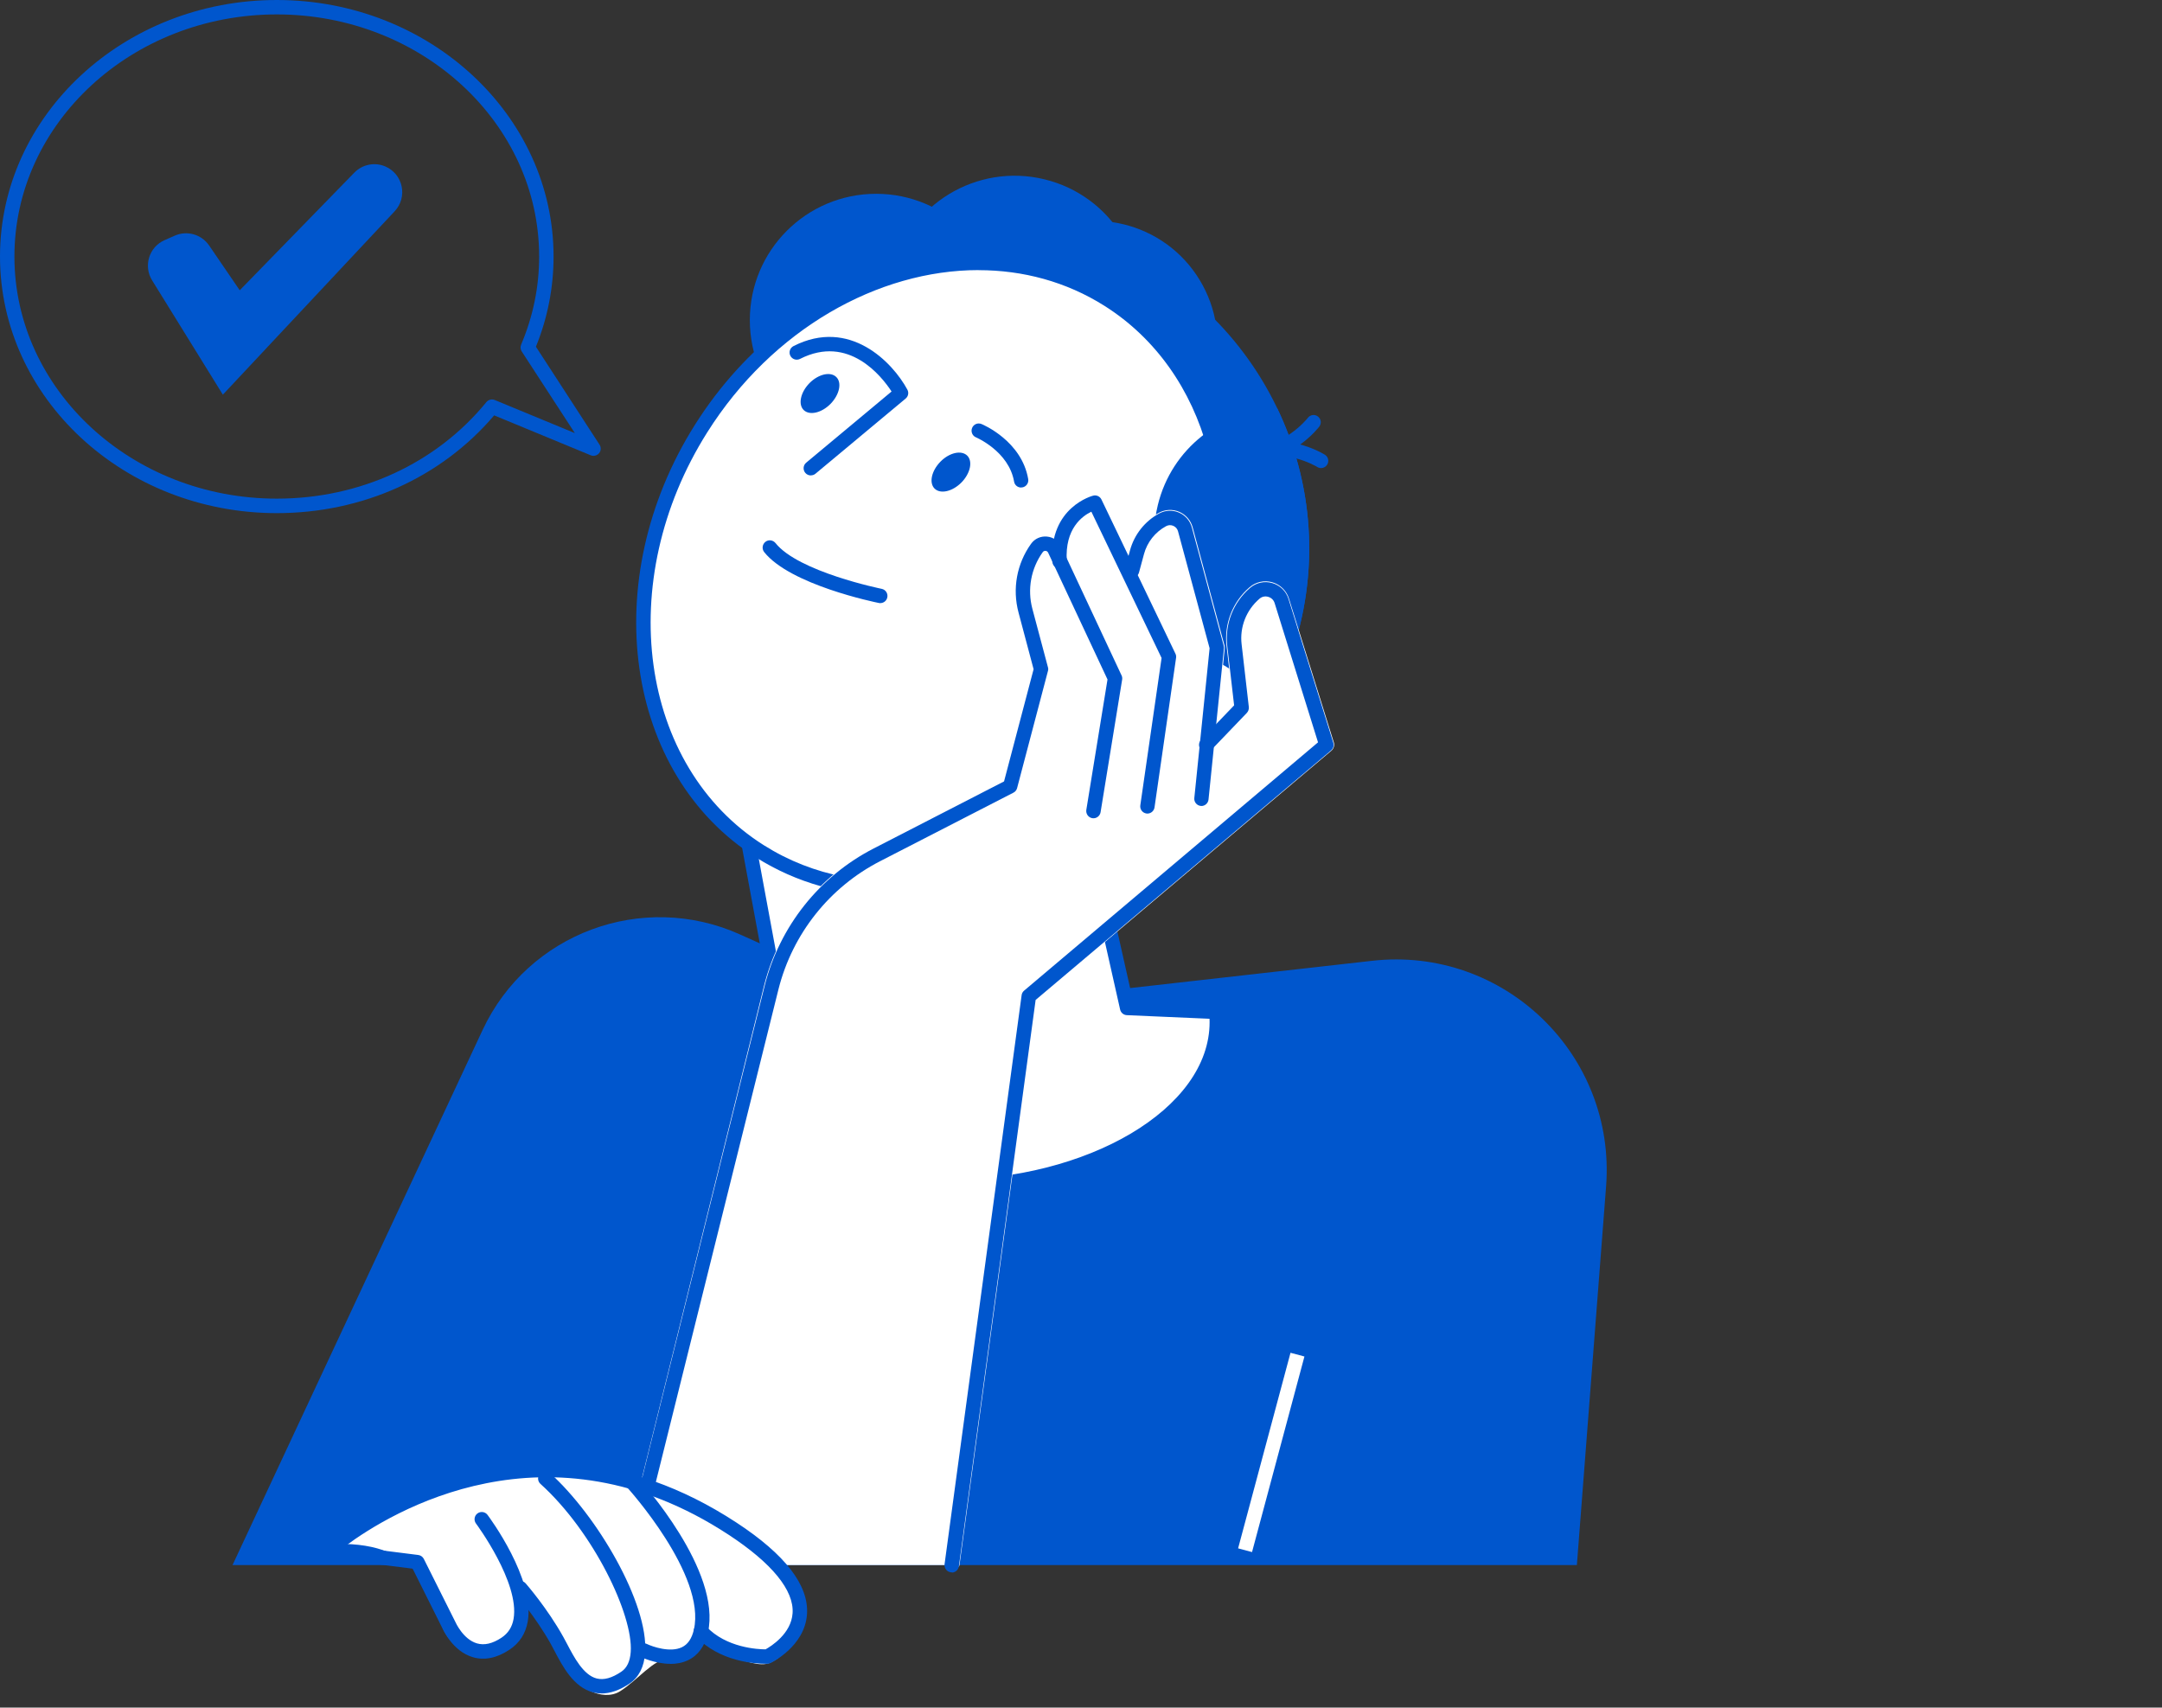
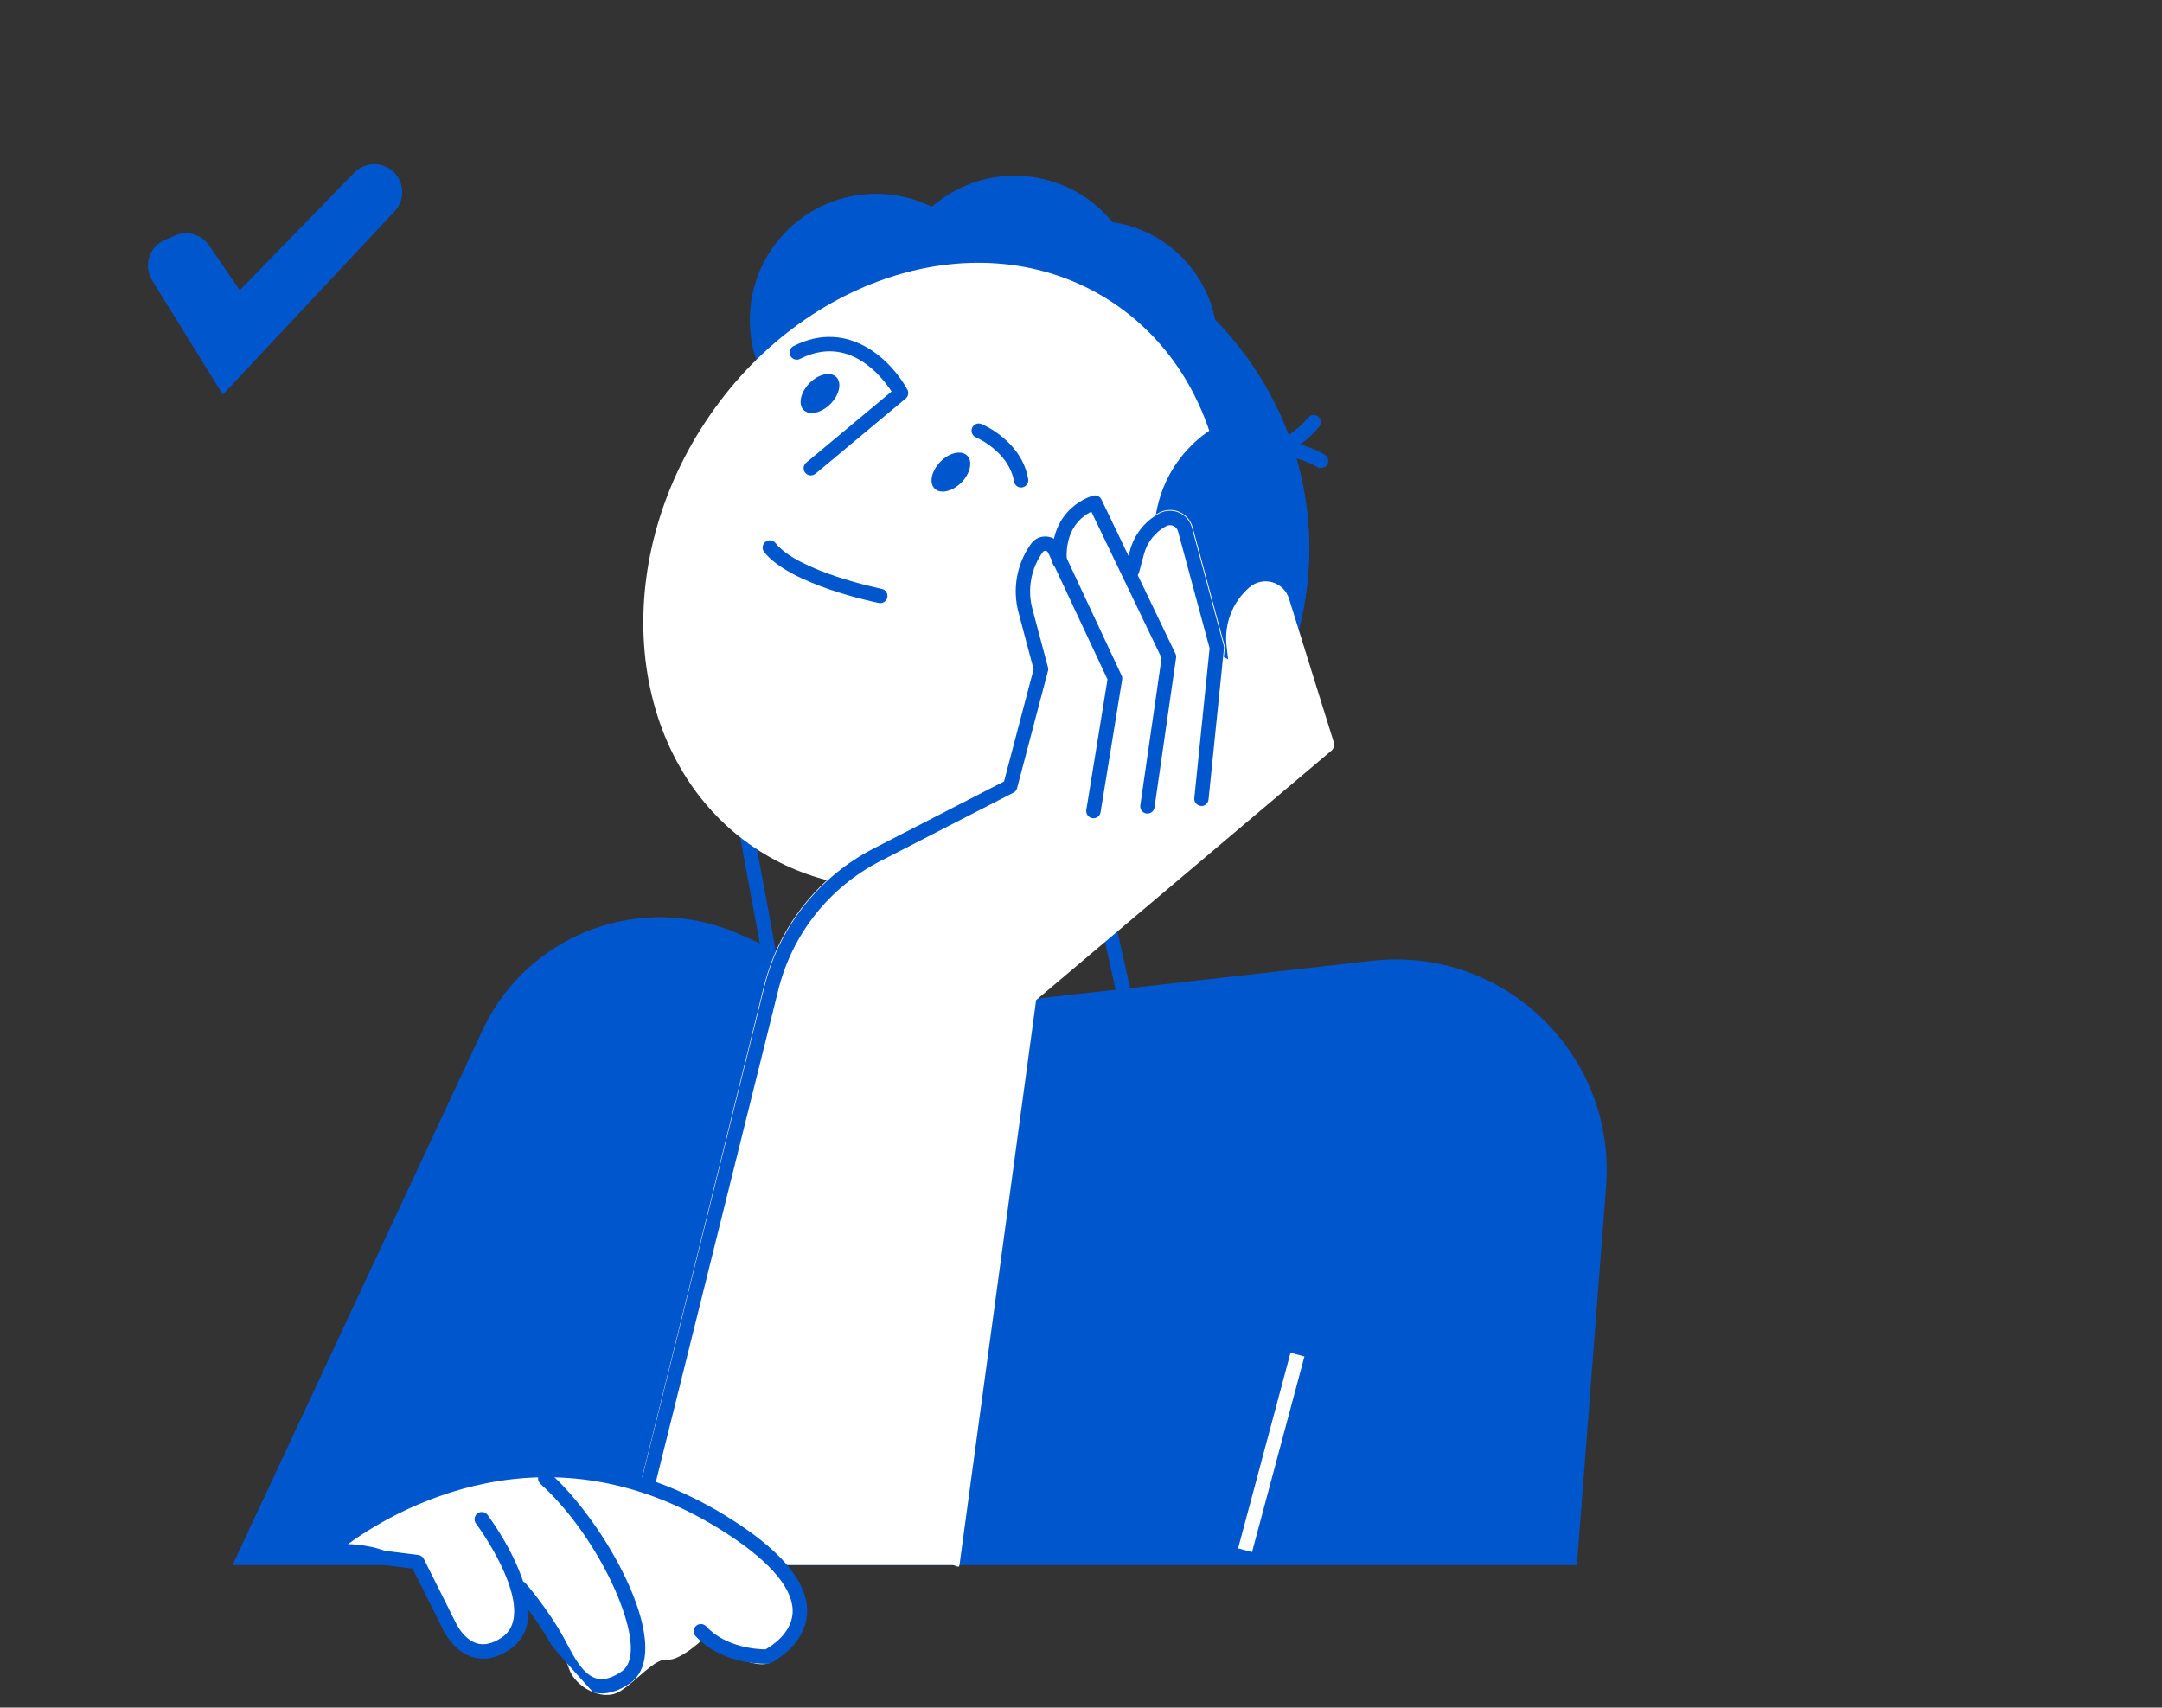
<svg xmlns="http://www.w3.org/2000/svg" fill="none" height="100%" overflow="visible" preserveAspectRatio="none" style="display: block;" viewBox="0 0 157 124" width="100%">
  <rect x="0" y="0" width="157" height="124" fill="#333333" stroke="none" />
  <g id="Frame 12">
    <g clip-path="url(#clip0_0_4287)" id="_Layer_">
      <path d="M114.509 113.651H16.885L35.042 74.802C38.33 67.765 46.66 64.671 53.744 67.859L66.331 73.524L99.645 69.77C109.2 68.692 117.373 76.582 116.63 86.169L114.509 113.656V113.651Z" fill="#0056CD" id="Vector" />
      <path d="M62.043 60.582L70.807 62.708C80.88 65.153 91.127 58.912 93.567 48.838L94.409 45.367C97.472 32.754 89.656 19.927 77.043 16.864L75.242 20.105C67.336 18.183 59.294 23.084 57.378 30.99L53.571 46.676C52.079 52.833 55.891 59.09 62.048 60.582H62.043Z" fill="#0056CD" id="Vector_2" />
-       <path d="M88.32 73.472L81.854 73.189L74.608 40.985L51.524 45.938L56.357 72.069C56.357 72.069 57.802 86.205 68.676 86.205C79.551 86.205 88.357 80.839 88.357 74.226C88.357 73.975 88.341 73.723 88.315 73.477L88.32 73.472Z" fill="white" id="Vector_3" />
      <path d="M68.681 86.724C57.467 86.724 55.859 72.268 55.844 72.121L51.016 46.032C50.964 45.755 51.142 45.482 51.419 45.425L74.498 40.472C74.781 40.409 75.058 40.587 75.121 40.87L82.278 72.687L88.347 72.954C88.608 72.964 88.818 73.163 88.844 73.425C88.875 73.723 88.886 73.985 88.886 74.226C88.886 81.121 79.823 86.729 68.681 86.729V86.724ZM52.137 46.341L56.88 71.975C56.901 72.153 58.414 85.682 68.681 85.682C78.949 85.682 87.839 80.54 87.839 74.226C87.839 74.147 87.839 74.064 87.834 73.98L81.828 73.718C81.593 73.708 81.394 73.54 81.341 73.31L74.21 41.613L52.132 46.351L52.137 46.341Z" fill="#0056CD" id="Vector_4" />
      <path d="M84.135 32.569C88.34 30.006 89.671 24.52 87.108 20.315C84.546 16.11 79.059 14.778 74.854 17.341C70.649 19.904 69.318 25.39 71.881 29.595C74.443 33.8 79.93 35.131 84.135 32.569Z" fill="#0056CD" id="Vector_5" />
      <path d="M78.954 20.173C88.038 23.639 93.43 33.246 91.441 42.943C88.985 43.833 86.216 44.037 83.441 43.362C76.231 41.613 71.739 34.634 73.404 27.78C74.195 24.513 76.247 21.864 78.949 20.178L78.954 20.173Z" fill="#0056CD" id="Vector_6" />
      <path d="M90.085 33.681C93.08 42.932 88.98 53.158 80.179 57.687C77.949 56.331 76.053 54.299 74.839 51.718C71.681 45.006 74.299 37.131 80.687 34.126C83.729 32.697 87.074 32.629 90.09 33.676L90.085 33.681Z" fill="#0056CD" id="Vector_7" />
      <path d="M81.618 29.057C83.749 24.617 81.876 19.291 77.436 17.161C72.996 15.031 67.671 16.903 65.54 21.343C63.41 25.783 65.283 31.109 69.723 33.239C74.162 35.369 79.488 33.497 81.618 29.057Z" fill="#0056CD" id="Vector_8" />
      <path d="M63.624 32.419C68.69 32.419 72.797 28.312 72.797 23.246C72.797 18.18 68.69 14.073 63.624 14.073C58.558 14.073 54.451 18.18 54.451 23.246C54.451 28.312 58.558 32.419 63.624 32.419Z" fill="#0056CD" id="Vector_9" />
      <path d="M64.77 19.77C63.577 24.691 66.598 29.65 71.519 30.843C76.441 32.037 81.399 29.016 82.593 24.095C83.786 19.173 80.765 14.215 75.844 13.021C70.922 11.827 65.964 14.848 64.77 19.77Z" fill="#0056CD" id="Vector_10" />
      <path d="M95.933 33.99C95.839 33.99 95.745 33.964 95.656 33.911C95.609 33.88 93.032 32.33 90.855 33.644C90.603 33.796 90.284 33.712 90.137 33.466C89.985 33.22 90.069 32.896 90.315 32.749C93.053 31.089 96.085 32.943 96.211 33.021C96.457 33.173 96.53 33.498 96.378 33.744C96.279 33.901 96.106 33.99 95.933 33.99Z" fill="#0056CD" id="Vector_11" />
      <path d="M91.252 33.388C90.97 33.388 90.677 33.362 90.378 33.304C90.095 33.252 89.907 32.98 89.959 32.691C90.011 32.409 90.289 32.22 90.572 32.273C93.08 32.744 94.954 30.367 94.975 30.341C95.153 30.11 95.478 30.068 95.708 30.246C95.938 30.424 95.98 30.749 95.802 30.979C95.718 31.089 93.923 33.383 91.252 33.383V33.388Z" fill="#0056CD" id="Vector_12" />
      <path d="M50.912 31.121C57.891 20.053 71.121 15.859 80.467 21.754C88.368 26.738 90.959 37.33 87.357 47.173C87.577 47.226 87.792 47.278 88.011 47.351C91.305 48.477 93.294 52.001 92.551 55.399C91.718 59.221 87.907 61.587 84.127 60.671C82.462 60.268 81.095 59.289 80.163 58.001C72.88 64.749 62.765 66.592 55.2 61.823C45.854 55.927 43.938 42.184 50.912 31.116V31.121Z" fill="white" id="Vector_13" />
-       <path d="M64.655 65.037C61.215 65.037 57.865 64.132 54.917 62.273C45.341 56.236 43.346 42.137 50.467 30.843C57.587 19.55 71.174 15.278 80.744 21.314C88.561 26.246 91.519 36.671 88.038 46.817C88.085 46.833 88.132 46.849 88.179 46.864C91.713 48.069 93.86 51.875 93.064 55.519C92.629 57.503 91.446 59.189 89.729 60.263C88.011 61.336 85.98 61.666 84.006 61.189C82.488 60.823 81.121 59.969 80.1 58.776C75.472 62.896 69.954 65.043 64.66 65.043L64.655 65.037ZM71.064 19.613C63.77 19.613 56.084 23.896 51.357 31.398C44.545 42.205 46.393 55.655 55.477 61.383C62.692 65.933 72.472 64.42 79.807 57.618C79.917 57.519 80.064 57.467 80.216 57.482C80.362 57.498 80.498 57.577 80.587 57.697C81.488 58.933 82.786 59.812 84.252 60.168C85.943 60.577 87.692 60.299 89.174 59.372C90.65 58.446 91.671 57.001 92.043 55.294C92.729 52.158 90.881 48.891 87.844 47.854C87.645 47.786 87.441 47.734 87.237 47.686C87.09 47.65 86.97 47.556 86.896 47.425C86.823 47.294 86.812 47.137 86.865 46.995C90.472 37.147 87.724 26.948 80.189 22.199C77.415 20.451 74.273 19.618 71.064 19.618V19.613Z" fill="#0056CD" id="Vector_14" />
      <path d="M69.818 35.037C69.163 35.697 68.294 35.896 67.87 35.482C67.451 35.069 67.64 34.194 68.289 33.529C68.938 32.864 69.812 32.67 70.236 33.084C70.655 33.498 70.467 34.372 69.818 35.037Z" fill="#0056CD" id="Vector_15" />
      <path d="M60.31 29.33C59.655 29.99 58.786 30.189 58.362 29.775C57.943 29.362 58.132 28.487 58.781 27.822C59.435 27.163 60.304 26.964 60.728 27.377C61.153 27.791 60.959 28.665 60.31 29.33Z" fill="#0056CD" id="Vector_16" />
      <path d="M74.153 35.404C73.901 35.404 73.681 35.226 73.64 34.969C73.263 32.781 70.901 31.77 70.875 31.759C70.608 31.65 70.483 31.341 70.593 31.074C70.702 30.807 71.006 30.681 71.273 30.791C71.394 30.838 74.195 32.032 74.666 34.791C74.713 35.074 74.525 35.346 74.237 35.393C74.205 35.393 74.179 35.398 74.147 35.398L74.153 35.404Z" fill="#0056CD" id="Vector_17" />
      <path d="M63.922 43.796C63.886 43.796 63.854 43.796 63.818 43.786C63.556 43.733 57.388 42.472 55.493 40.09C55.315 39.864 55.352 39.535 55.577 39.351C55.802 39.168 56.132 39.21 56.315 39.435C57.974 41.524 63.969 42.749 64.027 42.76C64.31 42.817 64.493 43.095 64.435 43.377C64.383 43.629 64.168 43.796 63.922 43.796Z" fill="#0056CD" id="Vector_18" />
      <path d="M58.88 34.524C58.728 34.524 58.582 34.461 58.477 34.336C58.294 34.116 58.32 33.786 58.545 33.597L64.744 28.43C64.027 27.33 61.629 24.267 58.095 26.063C57.833 26.194 57.524 26.089 57.393 25.833C57.262 25.576 57.367 25.262 57.624 25.131C61.692 23.063 64.812 26.294 65.891 28.294C66.011 28.513 65.959 28.786 65.765 28.943L59.221 34.398C59.121 34.482 59.006 34.519 58.886 34.519L58.88 34.524Z" fill="#0056CD" id="Vector_19" />
      <path d="M85.834 37.911L78.535 49.561C78.305 49.927 78.263 50.383 78.42 50.781C78.729 51.566 79.671 51.885 80.394 51.446L87.399 47.173L85.828 37.911H85.834Z" fill="#0056CD" id="Vector_20" />
      <path d="M83.179 53.629C83.1 53.629 83.027 53.613 82.949 53.577C82.687 53.451 82.582 53.137 82.708 52.88C82.76 52.765 84.074 50.111 86.786 49.802C87.074 49.765 87.331 49.974 87.368 50.262C87.399 50.55 87.195 50.807 86.907 50.843C84.776 51.084 83.661 53.315 83.65 53.336C83.561 53.524 83.373 53.629 83.179 53.629Z" fill="#0056CD" id="Vector_21" />
      <path d="M92.766 29.681C95.022 34.409 95.734 39.906 94.409 45.362L93.776 47.969C92.813 48.053 91.823 47.99 90.828 47.749C85.907 46.556 82.886 41.597 84.079 36.676C85.079 32.555 88.718 29.78 92.766 29.681Z" fill="#0056CD" id="Vector_22" />
      <path d="M96.86 53.912L93.603 43.467C93.425 42.891 92.97 42.451 92.394 42.283C91.818 42.116 91.195 42.252 90.739 42.645C89.509 43.702 88.886 45.294 89.069 46.901L89.561 51.194L88.394 52.409L88.938 47.084C88.944 47.016 88.938 46.943 88.922 46.875L86.608 38.288C86.472 37.786 86.116 37.377 85.64 37.168C85.158 36.964 84.619 36.985 84.158 37.236C83.111 37.801 82.331 38.791 82.022 39.943L81.949 40.22L80.043 36.252C79.928 36.011 79.655 35.88 79.394 35.943C78.493 36.157 76.99 37.069 76.519 39.058C76.373 38.985 76.216 38.927 76.043 38.911C75.566 38.864 75.116 39.074 74.839 39.461C73.797 40.922 73.462 42.754 73.922 44.493L75.017 48.592L72.88 56.708L63.43 61.566C59.472 63.603 56.577 67.247 55.488 71.561L45.048 113.651C45.006 113.823 45.048 113.509 45.158 113.651C45.268 113.787 45.43 113.651 45.603 113.651C45.608 113.651 45.618 113.651 45.624 113.651H69.132C69.409 113.64 69.64 113.923 69.676 113.651L75.242 72.624L96.682 54.514C96.855 54.367 96.928 54.126 96.86 53.906V53.912Z" fill="white" id="Vector_23" />
-       <path d="M69.111 114.174C69.111 114.174 69.064 114.174 69.043 114.174C68.755 114.137 68.556 113.87 68.592 113.588L74.189 72.263C74.205 72.132 74.273 72.017 74.373 71.933L95.713 53.906L92.561 43.796C92.493 43.571 92.32 43.404 92.095 43.341C91.87 43.273 91.635 43.325 91.457 43.482C90.504 44.299 90.017 45.535 90.163 46.781L90.687 51.341C90.703 51.498 90.65 51.65 90.546 51.765L87.97 54.451C87.771 54.66 87.436 54.666 87.231 54.467C87.022 54.268 87.017 53.933 87.216 53.728L89.619 51.221L89.121 46.906C88.938 45.315 89.556 43.739 90.776 42.692C91.221 42.309 91.823 42.178 92.388 42.341C92.954 42.503 93.394 42.932 93.567 43.493L96.823 53.938C96.886 54.137 96.823 54.357 96.661 54.493L75.205 72.613L69.634 113.74C69.598 114.001 69.373 114.195 69.116 114.195L69.111 114.174Z" fill="#0056CD" id="Vector_24" />
      <path d="M87.247 58.524C87.247 58.524 87.21 58.524 87.195 58.524C86.907 58.493 86.697 58.236 86.729 57.948L87.839 47.074L85.546 38.582C85.498 38.404 85.373 38.257 85.2 38.184C85.027 38.11 84.839 38.121 84.676 38.21C83.891 38.634 83.305 39.372 83.074 40.236L82.713 41.571C82.64 41.849 82.352 42.016 82.069 41.943C81.792 41.87 81.624 41.582 81.697 41.299L82.059 39.964C82.368 38.822 83.137 37.849 84.174 37.288C84.619 37.048 85.142 37.021 85.608 37.22C86.074 37.419 86.42 37.817 86.551 38.309L88.865 46.896C88.881 46.959 88.886 47.022 88.881 47.084L87.76 58.058C87.734 58.325 87.504 58.529 87.242 58.529L87.247 58.524Z" fill="#0056CD" id="Vector_25" />
      <path d="M83.326 59.079C83.326 59.079 83.273 59.079 83.252 59.074C82.964 59.032 82.765 58.765 82.807 58.482L84.352 47.781L79.252 37.157C78.587 37.477 77.32 38.393 77.467 40.723C77.483 41.011 77.268 41.262 76.975 41.278C76.671 41.299 76.436 41.074 76.42 40.786C76.174 36.812 79.362 35.995 79.394 35.99C79.635 35.932 79.881 36.053 79.985 36.273L85.357 47.467C85.404 47.561 85.42 47.666 85.404 47.77L83.839 58.629C83.802 58.891 83.577 59.079 83.32 59.079H83.326Z" fill="#0056CD" id="Vector_26" />
      <path d="M45.597 114.174C45.556 114.174 45.514 114.174 45.472 114.158C45.189 114.09 45.022 113.802 45.09 113.525L55.529 71.577C56.613 67.273 59.503 63.639 63.446 61.613L72.912 56.744L75.058 48.597L73.964 44.482C73.504 42.76 73.833 40.943 74.87 39.493C75.137 39.116 75.572 38.922 76.027 38.964C76.488 39.006 76.875 39.278 77.069 39.697L81.446 49.048C81.493 49.142 81.504 49.252 81.488 49.351L79.922 58.98C79.875 59.263 79.608 59.461 79.32 59.414C79.038 59.367 78.844 59.1 78.886 58.812L80.425 49.341L76.116 40.137C76.069 40.032 75.975 40.006 75.928 40.001C75.88 40.001 75.781 40.001 75.718 40.1C74.865 41.294 74.593 42.791 74.969 44.21L76.1 48.456C76.127 48.545 76.127 48.634 76.1 48.723L73.859 57.231C73.823 57.372 73.723 57.498 73.593 57.561L63.917 62.535C60.236 64.425 57.55 67.812 56.535 71.823L46.095 113.771C46.037 114.007 45.822 114.169 45.587 114.169L45.597 114.174Z" fill="#0056CD" id="Vector_27" />
      <path d="M24.44 112.117C24.44 112.117 35.027 103.551 48.184 108.247C58.728 112.007 59.289 119.258 55.906 120.75C54.55 121.347 50.959 119.111 50.959 119.111C50.959 119.111 49.351 120.624 48.456 120.515C47.561 120.399 46.241 122.054 45.032 122.813C43.754 123.614 41.733 122.499 41.304 121.127C40.875 119.755 38.613 116.033 38.613 116.033C38.613 116.033 37.718 118.488 36.519 119.813C35.697 120.719 32.833 120.153 32.089 118.038C31.346 115.923 30.629 111.991 24.445 112.117H24.44Z" fill="white" id="Vector_28" />
-       <path d="M48.686 120.823C47.577 120.823 46.571 120.342 46.514 120.316C46.252 120.19 46.147 119.876 46.273 119.619C46.398 119.357 46.713 119.253 46.969 119.378C47.393 119.583 48.671 120.022 49.514 119.619C49.953 119.41 50.236 118.991 50.388 118.342C51.299 114.378 45.603 108.08 45.545 108.017C45.351 107.802 45.367 107.472 45.577 107.279C45.791 107.085 46.121 107.101 46.315 107.31C46.566 107.582 52.44 114.08 51.404 118.577C51.184 119.541 50.697 120.211 49.959 120.562C49.55 120.755 49.111 120.829 48.681 120.829L48.686 120.823Z" fill="#0056CD" id="Vector_29" />
-       <path d="M43.686 122.97C43.477 122.97 43.278 122.944 43.079 122.897C41.655 122.535 40.849 120.996 40.262 119.876C40.163 119.687 40.074 119.514 39.985 119.357C38.885 117.394 37.404 115.687 37.388 115.672C37.199 115.452 37.22 115.122 37.44 114.933C37.66 114.745 37.99 114.766 38.178 114.986C38.241 115.059 39.744 116.787 40.896 118.85C40.99 119.012 41.084 119.2 41.189 119.394C41.686 120.342 42.362 121.64 43.33 121.886C43.854 122.017 44.44 121.855 45.126 121.389C45.529 121.117 45.755 120.635 45.802 119.954C45.99 117.279 43.105 111.242 39.246 107.755C39.032 107.561 39.016 107.232 39.21 107.017C39.404 106.802 39.733 106.787 39.948 106.98C43.346 110.043 47.105 116.415 46.849 120.028C46.775 121.049 46.393 121.797 45.713 122.258C45.006 122.734 44.325 122.975 43.681 122.975L43.686 122.97Z" fill="#0056CD" id="Vector_30" />
+       <path d="M43.686 122.97C43.477 122.97 43.278 122.944 43.079 122.897C40.163 119.687 40.074 119.514 39.985 119.357C38.885 117.394 37.404 115.687 37.388 115.672C37.199 115.452 37.22 115.122 37.44 114.933C37.66 114.745 37.99 114.766 38.178 114.986C38.241 115.059 39.744 116.787 40.896 118.85C40.99 119.012 41.084 119.2 41.189 119.394C41.686 120.342 42.362 121.64 43.33 121.886C43.854 122.017 44.44 121.855 45.126 121.389C45.529 121.117 45.755 120.635 45.802 119.954C45.99 117.279 43.105 111.242 39.246 107.755C39.032 107.561 39.016 107.232 39.21 107.017C39.404 106.802 39.733 106.787 39.948 106.98C43.346 110.043 47.105 116.415 46.849 120.028C46.775 121.049 46.393 121.797 45.713 122.258C45.006 122.734 44.325 122.975 43.681 122.975L43.686 122.97Z" fill="#0056CD" id="Vector_30" />
      <path d="M55.587 120.818C54.906 120.818 52.257 120.693 50.514 118.813C50.315 118.604 50.33 118.268 50.54 118.075C50.749 117.876 51.084 117.891 51.278 118.101C52.734 119.666 55.063 119.771 55.592 119.771C55.98 119.556 57.461 118.64 57.556 117.143C57.666 115.483 56.053 113.509 52.906 111.446C39.775 102.839 28.377 109.823 25.1 112.253L30.372 112.918C30.545 112.939 30.697 113.048 30.775 113.2L33.063 117.771C33.079 117.808 33.629 119.043 34.634 119.337C35.168 119.494 35.765 119.357 36.414 118.928C36.901 118.604 37.189 118.158 37.294 117.562C37.754 114.933 34.597 110.677 34.566 110.635C34.393 110.404 34.44 110.075 34.671 109.902C34.906 109.729 35.231 109.776 35.404 110.007C35.545 110.195 38.859 114.666 38.325 117.74C38.173 118.624 37.723 119.321 36.99 119.802C36.069 120.41 35.173 120.593 34.325 120.337C32.849 119.897 32.142 118.279 32.11 118.206L29.964 113.912L23.738 113.127C23.534 113.101 23.367 112.959 23.304 112.766C23.241 112.572 23.304 112.357 23.451 112.221C23.587 112.096 37.267 99.938 53.482 110.567C57.022 112.886 58.744 115.122 58.603 117.216C58.446 119.546 56.053 120.713 55.953 120.766C55.891 120.797 55.823 120.813 55.749 120.818C55.734 120.818 55.676 120.818 55.587 120.818Z" fill="#0056CD" id="Vector_31" />
      <path d="M93.714 98.235L89.909 112.436L90.92 112.707L94.725 98.506L93.714 98.235Z" fill="white" id="Vector_32" />
      <path d="M11.047 20.361L16.183 28.66L28.66 15.341C29.618 14.319 29.278 12.655 27.995 12.094C27.22 11.754 26.32 11.932 25.728 12.539L17.409 21.079L15.183 17.822C14.628 17.016 13.581 16.718 12.686 17.115L11.948 17.44C10.822 17.937 10.398 19.314 11.047 20.361Z" fill="#0056CD" id="Vector_33" />
-       <path d="M20.1 37.262C9.016 37.262 0 28.906 0 18.628C0 8.351 9.016 0 20.1 0C31.184 0 40.199 8.356 40.199 18.628C40.199 20.875 39.77 23.079 38.917 25.178L43.54 32.294C43.665 32.487 43.65 32.739 43.503 32.911C43.356 33.089 43.111 33.147 42.901 33.063L35.885 30.163C32.047 34.681 26.314 37.262 20.1 37.262ZM20.1 1.047C9.592 1.047 1.047 8.937 1.047 18.628C1.047 28.32 9.592 36.21 20.1 36.21C26.136 36.21 31.681 33.655 35.32 29.199C35.466 29.021 35.712 28.959 35.927 29.047L41.744 31.451L37.885 25.519C37.791 25.372 37.775 25.189 37.843 25.026C38.712 22.979 39.152 20.828 39.152 18.628C39.152 8.932 30.608 1.047 20.1 1.047Z" fill="#0056CD" id="Vector_34" />
    </g>
  </g>
  <defs>
    <clipPath id="clip0_0_4287">
      <rect fill="white" height="123.08" width="116.677" />
    </clipPath>
  </defs>
</svg>